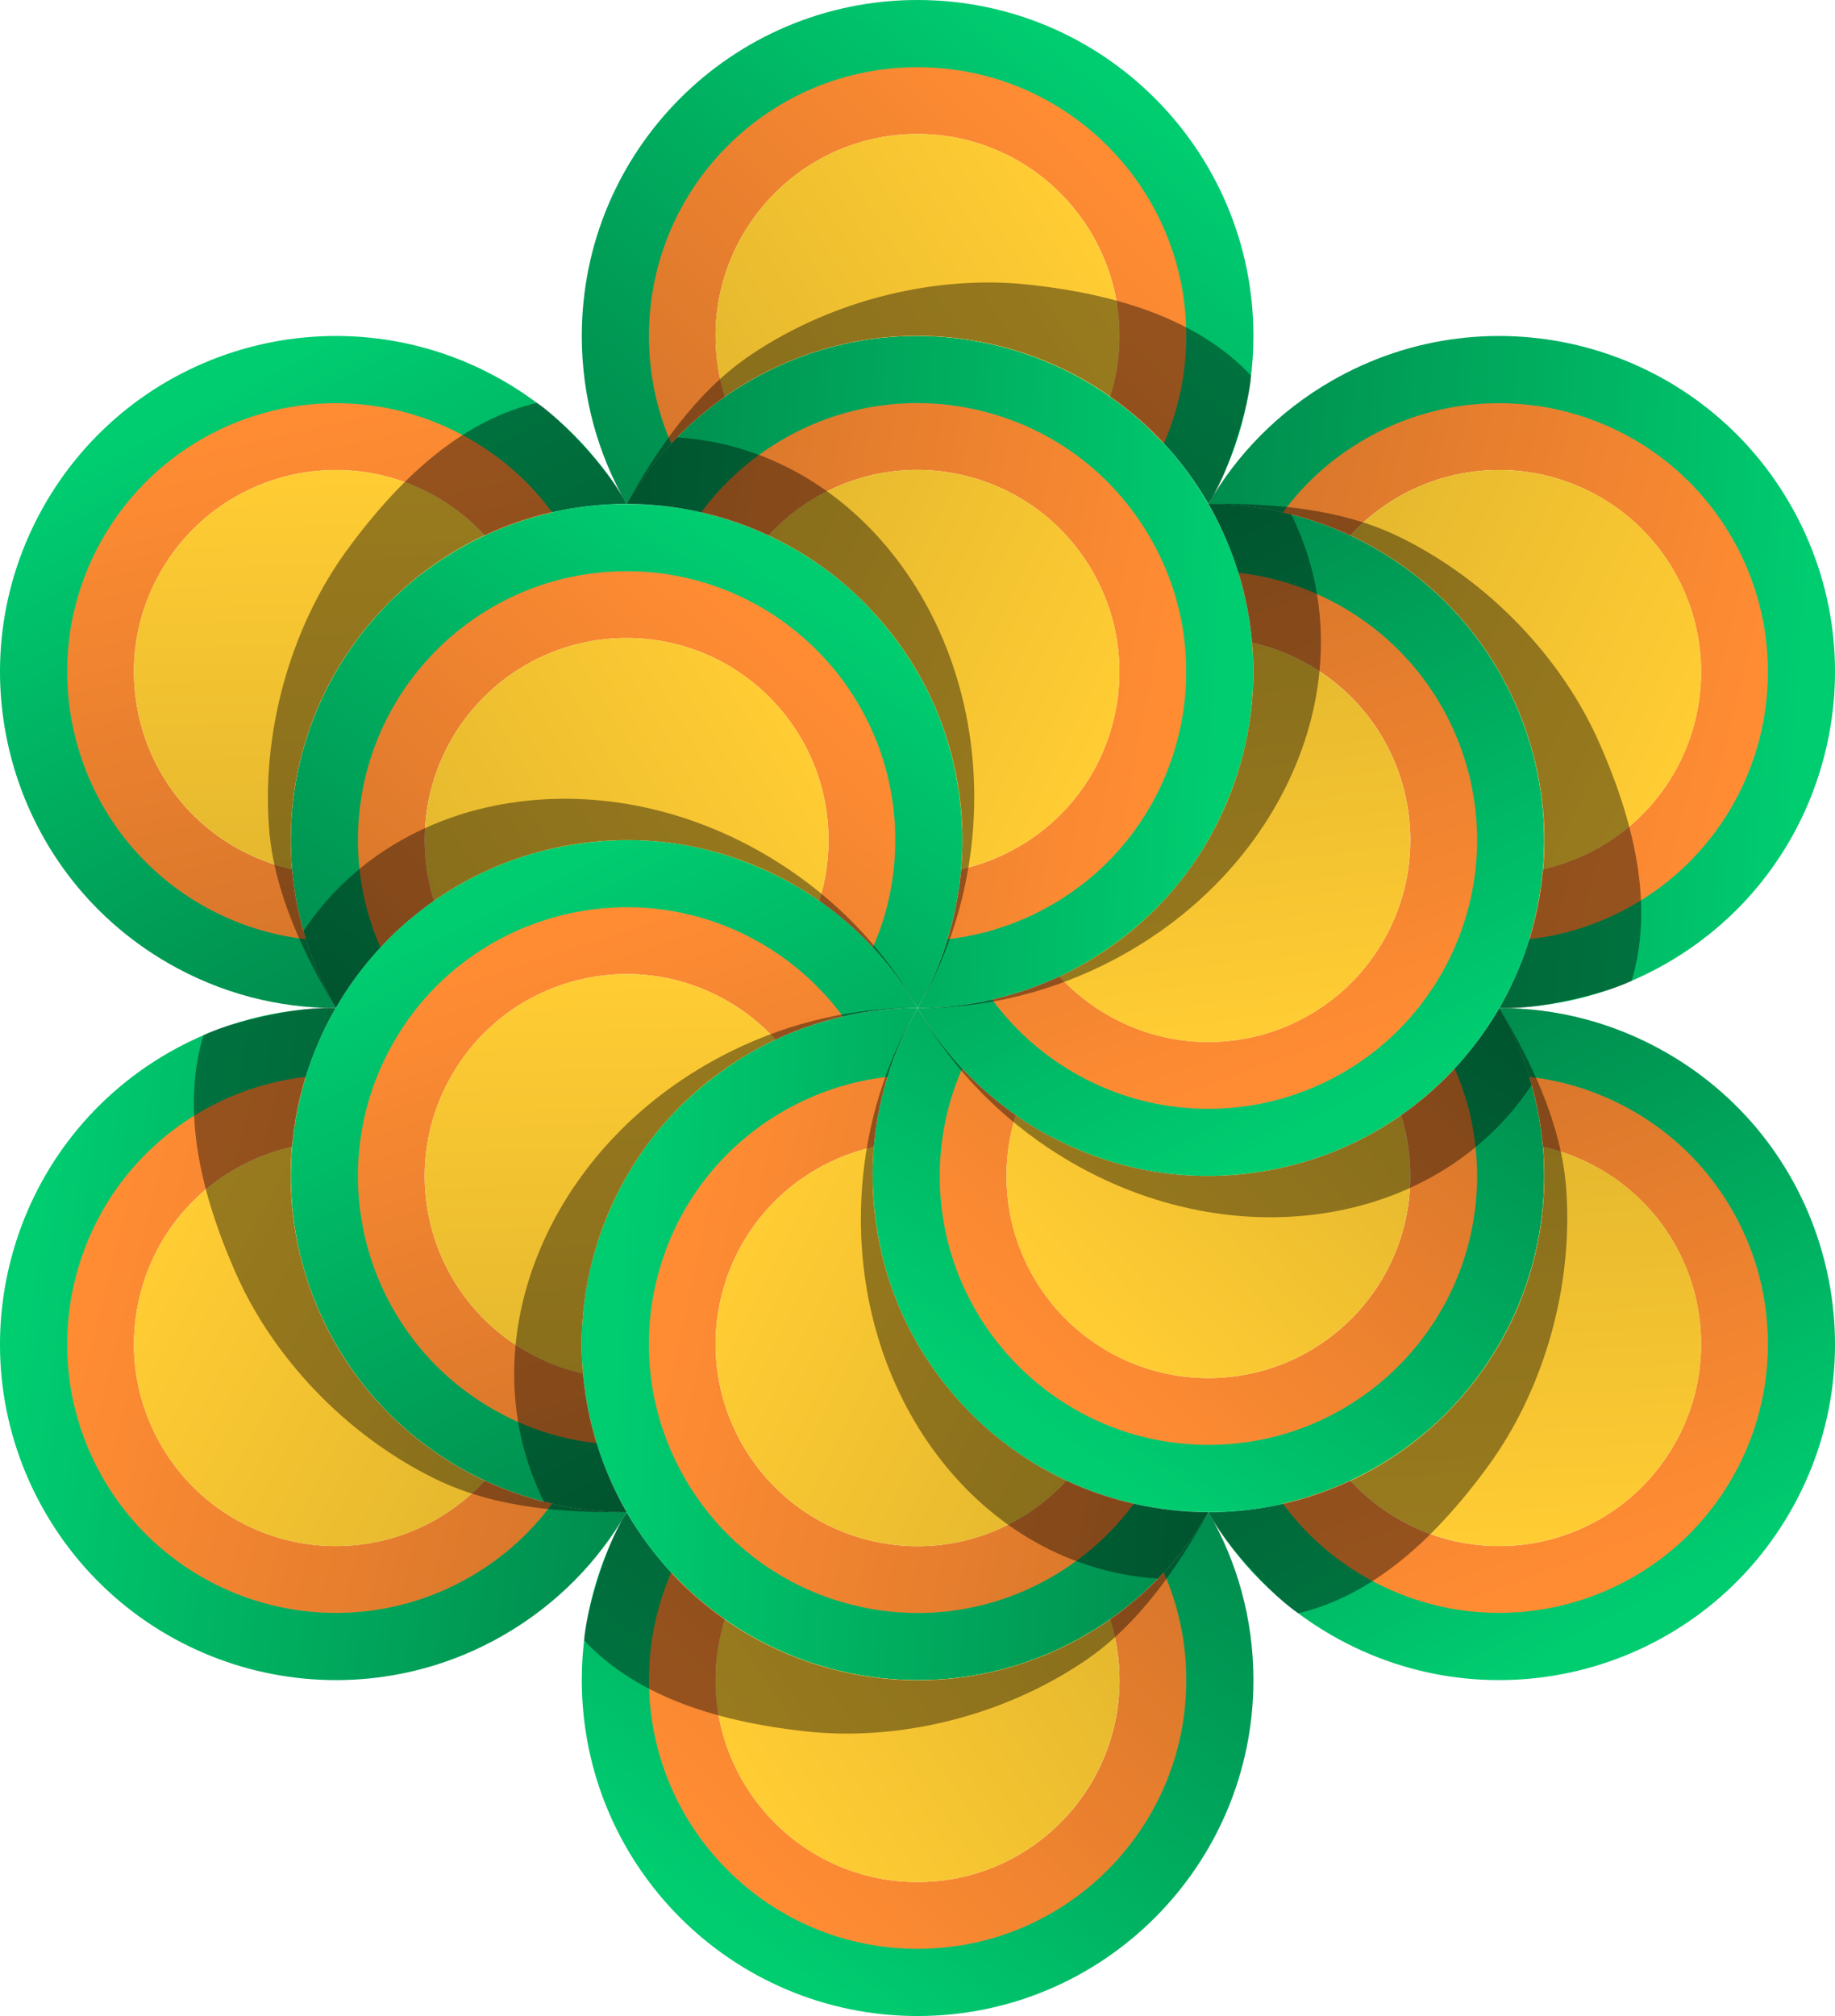
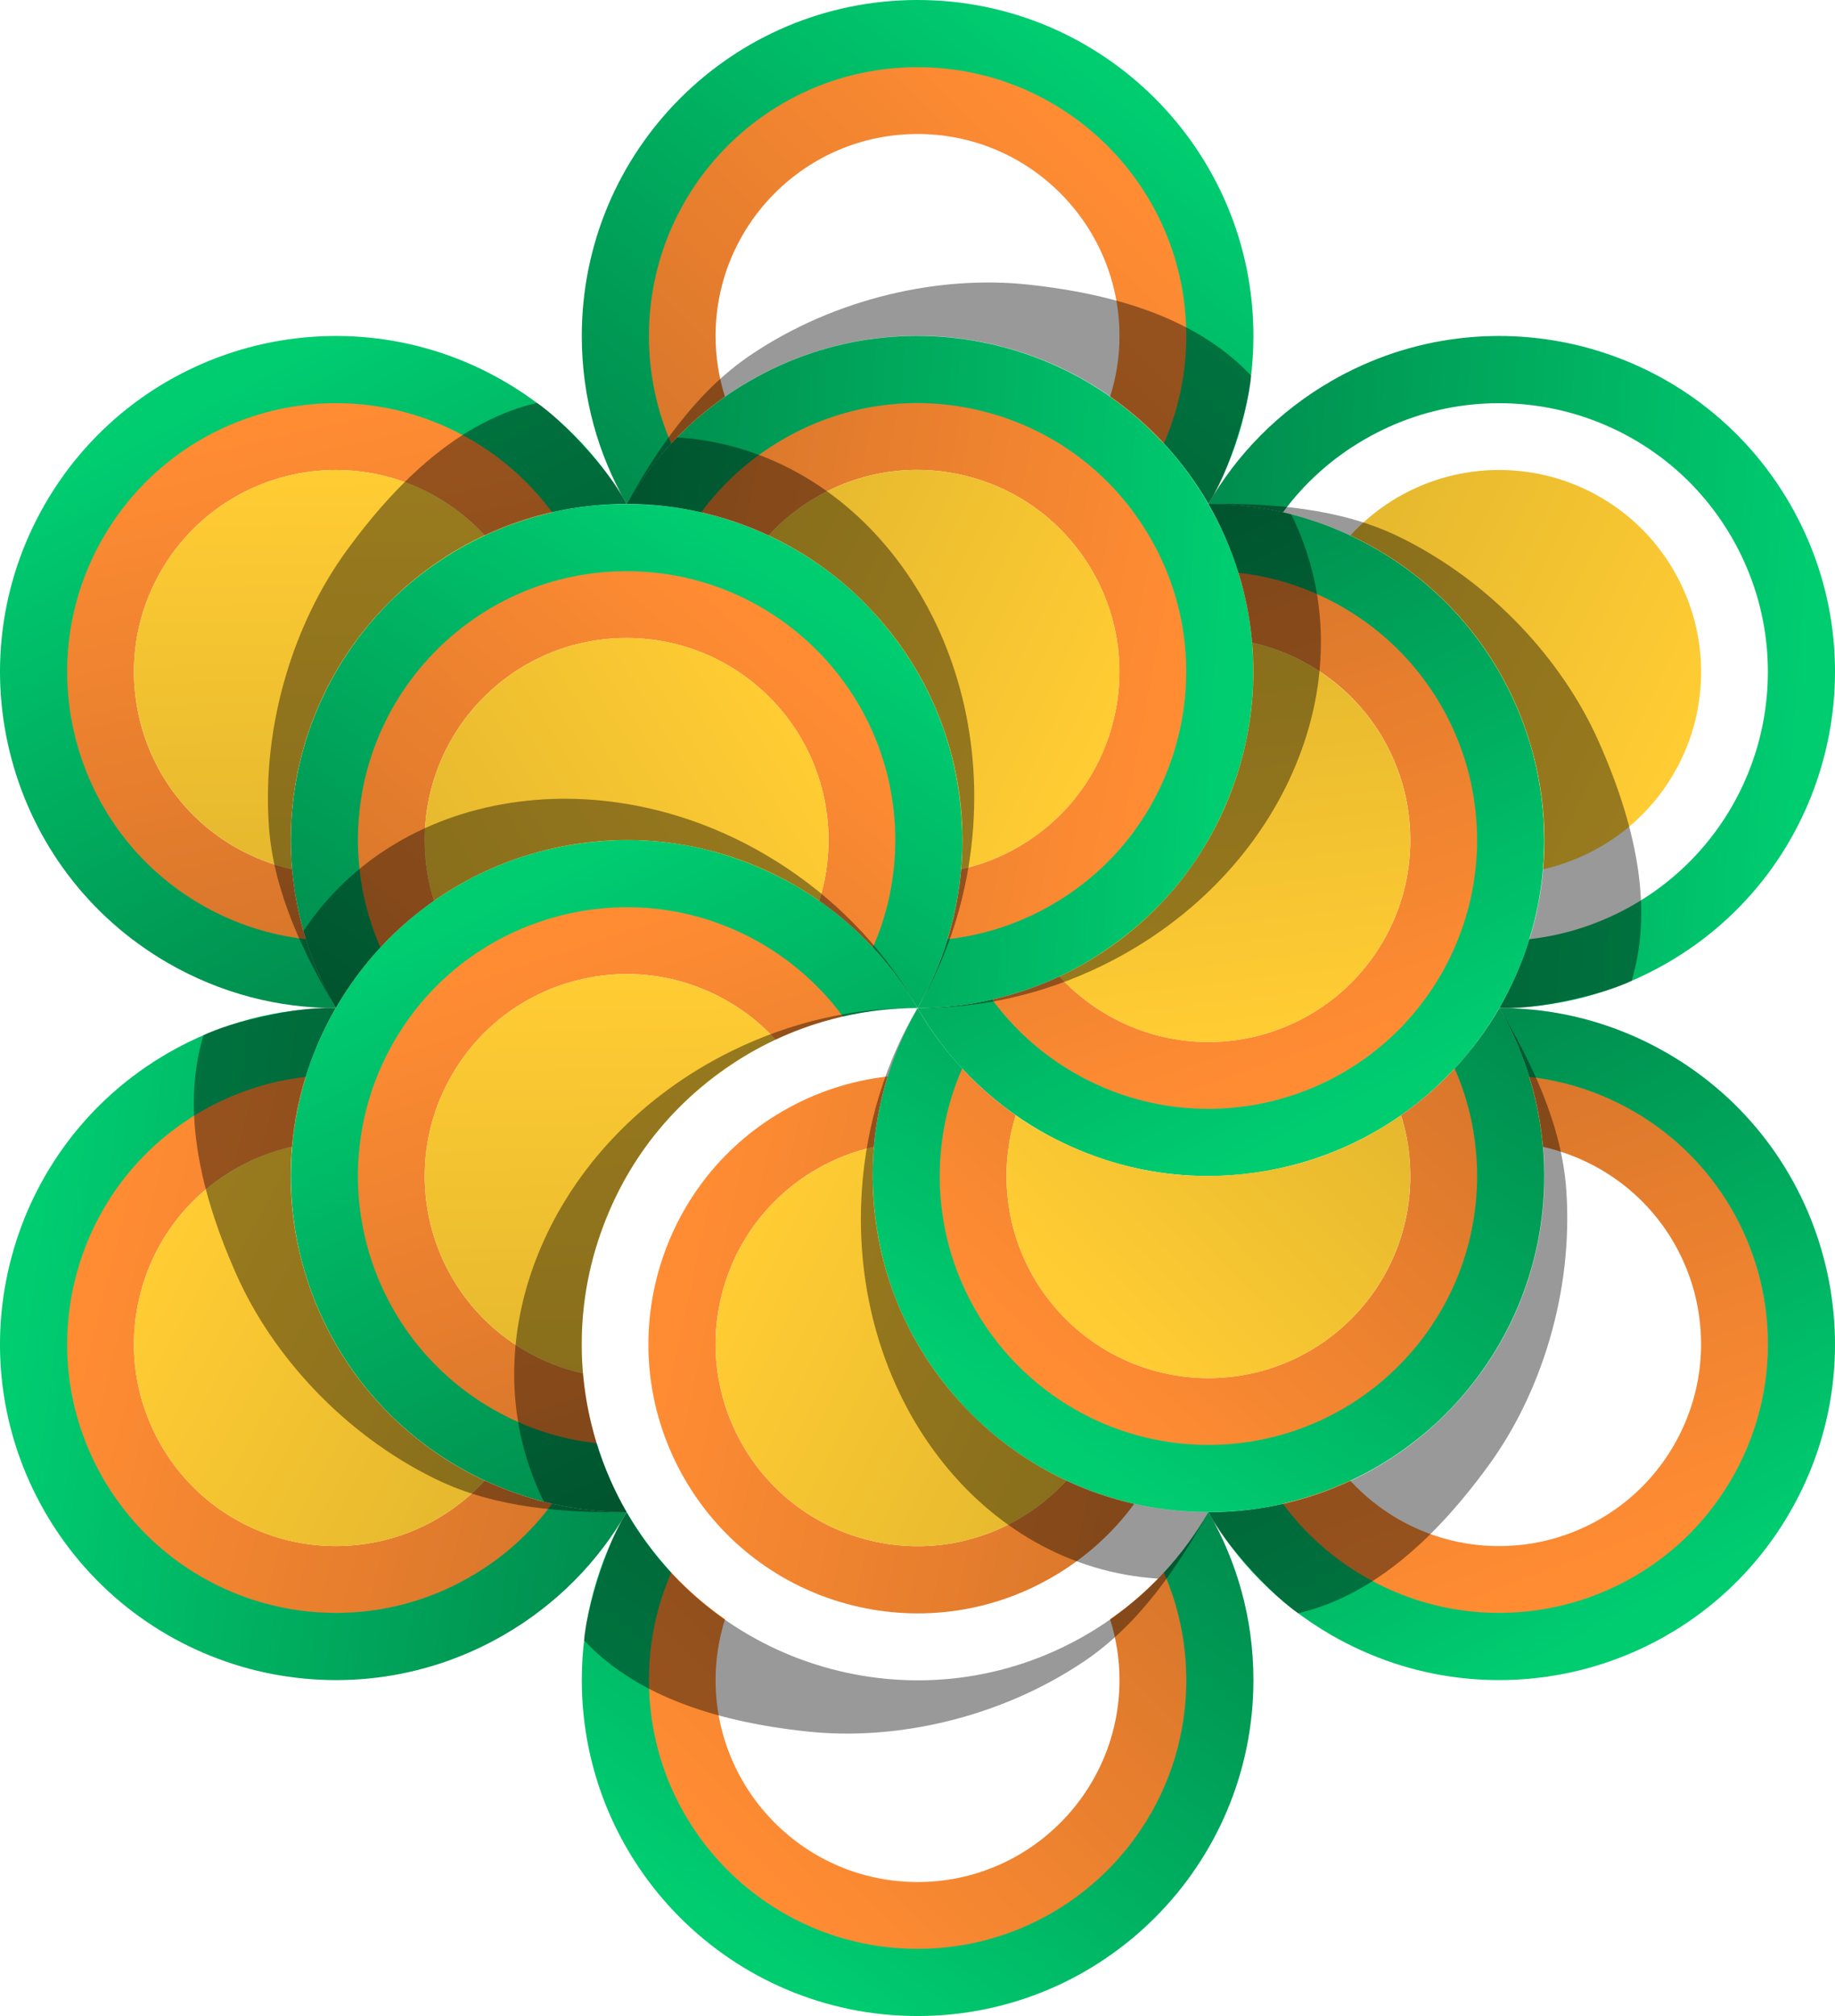
<svg xmlns="http://www.w3.org/2000/svg" xmlns:ns1="http://sodipodi.sourceforge.net/DTD/sodipodi-0.dtd" xmlns:ns2="http://www.inkscape.org/namespaces/inkscape" xmlns:xlink="http://www.w3.org/1999/xlink" id="svg2" style="fill-rule:evenodd" ns1:docname="flower.svg" xml:space="preserve" version="1.1" ns2:version="0.48.5 r10040" viewBox="0 0 20999.717 23058.382">
  <ns1:namedview id="namedview82" fit-margin-left="0" ns2:snap-center="true" ns2:zoom="0.44402965" borderopacity="1" ns2:snap-intersection-paths="true" ns2:cx="445.68518" ns2:cy="423.69812" ns2:snap-bbox-midpoints="true" ns2:object-paths="true" ns2:window-maximized="1" ns2:snap-bbox="true" showgrid="false" fit-margin-right="0" ns2:snap-midpoints="true" ns2:snap-page="true" ns2:bbox-nodes="true" bordercolor="#666666" ns2:window-x="-8" guidetolerance="10" ns2:snap-smooth-nodes="true" objecttolerance="10" ns2:object-nodes="true" ns2:window-y="-8" fit-margin-bottom="0" ns2:window-width="1920" ns2:pageopacity="0" ns2:pageshadow="2" pagecolor="#ffffff" gridtolerance="10" ns2:snap-global="true" ns2:snap-object-midpoints="true" ns2:bbox-paths="true" ns2:snap-bbox-edge-midpoints="true" ns2:current-layer="svg2" ns2:window-height="1018" fit-margin-top="0" />
  <defs id="defs4">
    <linearGradient id="linearGradient4073">
      <stop id="stop4075" style="stop-color:#008c4d" offset="0" />
      <stop id="stop4077" style="stop-color:#00cc70" offset="1" />
    </linearGradient>
    <linearGradient id="linearGradient4043">
      <stop id="stop4045" style="stop-color:#d9772b" offset="0" />
      <stop id="stop4047" style="stop-color:#ff8c33" offset="1" />
    </linearGradient>
    <linearGradient id="linearGradient4013">
      <stop id="stop4015" style="stop-color:#e5b82e" offset="0" />
      <stop id="stop4017" style="stop-color:#ffcc33" offset="1" />
    </linearGradient>
    <style id="style6" type="text/css">
    .fil2 {fill:#FFCC29}
    .fil3 {fill:#FFCC29;fill-rule:nonzero}
    .fil0 {fill:#F58634;fill-rule:nonzero}
    .fil1 {fill:#00A859;fill-rule:nonzero}
  </style>
    <linearGradient id="linearGradient4019" y2="11220" xlink:href="#linearGradient4013" gradientUnits="userSpaceOnUse" x2="6573" y1="15707" x1="6670.9" ns2:collect="always" />
    <linearGradient id="linearGradient4021" y2="14936" xlink:href="#linearGradient4013" gradientUnits="userSpaceOnUse" x2="8231.2" y1="16934" x1="12204" ns2:collect="always" />
    <linearGradient id="linearGradient4023" y2="15626" xlink:href="#linearGradient4013" gradientUnits="userSpaceOnUse" x2="13048" y1="12756" x1="16033" ns2:collect="always" />
    <linearGradient id="linearGradient4025" y2="11682" xlink:href="#linearGradient4013" gradientUnits="userSpaceOnUse" x2="14847" y1="7351" x1="14328" ns2:collect="always" />
    <linearGradient id="linearGradient4027" y2="8045.6" xlink:href="#linearGradient4013" gradientUnits="userSpaceOnUse" x2="12782" y1="6124.3" x1="8795.8" ns2:collect="always" />
    <linearGradient id="linearGradient4029" y2="7973.6" xlink:href="#linearGradient4013" gradientUnits="userSpaceOnUse" x2="8805.1" y1="10302" x1="4966.6" ns2:collect="always" />
    <linearGradient id="linearGradient4031" y2="20977" xlink:href="#linearGradient4013" gradientUnits="userSpaceOnUse" x2="9004.6" y1="18523" x1="12704" ns2:collect="always" />
    <linearGradient id="linearGradient4033" y2="17567" xlink:href="#linearGradient4013" gradientUnits="userSpaceOnUse" x2="17879" y1="13116" x1="17659" ns2:collect="always" />
    <linearGradient id="linearGradient4035" y2="8083.2" xlink:href="#linearGradient4013" gradientUnits="userSpaceOnUse" x2="19467" y1="6124.1" x1="15452" ns2:collect="always" />
    <linearGradient id="linearGradient4037" y2="2129.9" xlink:href="#linearGradient4013" gradientUnits="userSpaceOnUse" x2="12050" y1="4537" x1="8296" ns2:collect="always" />
    <linearGradient id="linearGradient4039" y2="5454.1" xlink:href="#linearGradient4013" gradientUnits="userSpaceOnUse" x2="3244.9" y1="9942.4" x1="3341.7" ns2:collect="always" />
    <linearGradient id="linearGradient4041" y2="14774" xlink:href="#linearGradient4013" gradientUnits="userSpaceOnUse" x2="1612.4" y1="16934" x1="5547.7" ns2:collect="always" />
    <linearGradient id="linearGradient4049" y2="5078.9" xlink:href="#linearGradient4043" gradientUnits="userSpaceOnUse" x2="2203.8" y1="10602" x1="3460.1" ns2:collect="always" />
    <linearGradient id="linearGradient4051" y2="15823" xlink:href="#linearGradient4043" gradientUnits="userSpaceOnUse" x2="796.77" y1="17199" x1="6317.3" ns2:collect="always" />
    <linearGradient id="linearGradient4053" y2="22030" xlink:href="#linearGradient4043" gradientUnits="userSpaceOnUse" x2="9261.8" y1="17982" x1="13322" ns2:collect="always" />
    <linearGradient id="linearGradient4055" y2="17474" xlink:href="#linearGradient4043" gradientUnits="userSpaceOnUse" x2="19401" y1="12312" x1="17498" ns2:collect="always" />
    <linearGradient id="linearGradient4057" y2="7275.6" xlink:href="#linearGradient4043" gradientUnits="userSpaceOnUse" x2="20204" y1="5858.8" x1="14683" ns2:collect="always" />
    <linearGradient id="linearGradient4059" y2="1019.4" xlink:href="#linearGradient4043" gradientUnits="userSpaceOnUse" x2="11730" y1="5076.1" x1="7677.7" ns2:collect="always" />
    <linearGradient id="linearGradient4061" y2="16009" xlink:href="#linearGradient4043" gradientUnits="userSpaceOnUse" x2="7491.8" y1="17196" x1="12962" ns2:collect="always" />
    <linearGradient id="linearGradient4063" y2="16358" xlink:href="#linearGradient4043" gradientUnits="userSpaceOnUse" x2="12811" y1="12223" x1="16647" ns2:collect="always" />
    <linearGradient id="linearGradient4065" y2="11787" xlink:href="#linearGradient4043" gradientUnits="userSpaceOnUse" x2="15998" y1="6551.9" x1="14174" ns2:collect="always" />
    <linearGradient id="linearGradient4067" y2="6883" xlink:href="#linearGradient4043" gradientUnits="userSpaceOnUse" x2="13468" y1="5862.8" x1="8037.4" ns2:collect="always" />
    <linearGradient id="linearGradient4069" y2="6616" xlink:href="#linearGradient4043" gradientUnits="userSpaceOnUse" x2="8019.5" y1="10837" x1="4353.2" ns2:collect="always" />
    <linearGradient id="linearGradient4071" y2="11205" xlink:href="#linearGradient4043" gradientUnits="userSpaceOnUse" x2="5070.4" y1="16454" x1="6812" ns2:collect="always" />
    <linearGradient id="linearGradient4079" y2="11127" xlink:href="#linearGradient4073" gradientUnits="userSpaceOnUse" x2="4109.8" y1="17295" x1="7171.8" ns2:collect="always" />
    <linearGradient id="linearGradient4081" y2="16904" xlink:href="#linearGradient4073" gradientUnits="userSpaceOnUse" x2="6974.6" y1="17295" x1="13829" ns2:collect="always" />
    <linearGradient id="linearGradient4083" y2="17264" xlink:href="#linearGradient4073" gradientUnits="userSpaceOnUse" x2="13352" y1="11529" x1="17190" ns2:collect="always" />
    <linearGradient id="linearGradient4085" y2="11918" xlink:href="#linearGradient4073" gradientUnits="userSpaceOnUse" x2="16900" y1="5764.6" x1="13830" ns2:collect="always" />
    <linearGradient id="linearGradient4087" y2="6177.9" xlink:href="#linearGradient4073" gradientUnits="userSpaceOnUse" x2="14037" y1="5763.1" x1="7171.2" ns2:collect="always" />
    <linearGradient id="linearGradient4089" y2="5764.6" xlink:href="#linearGradient4073" gradientUnits="userSpaceOnUse" x2="7600.7" y1="11529" x1="3842.9" ns2:collect="always" />
    <linearGradient id="linearGradient4091" y2="22972" xlink:href="#linearGradient4073" gradientUnits="userSpaceOnUse" x2="9686.9" y1="17294" x1="13828" ns2:collect="always" />
    <linearGradient id="linearGradient4093" y2="16316" xlink:href="#linearGradient4073" gradientUnits="userSpaceOnUse" x2="116.94" y1="17295" x1="7170.8" ns2:collect="always" />
    <linearGradient id="linearGradient4097" y2="5517.1" xlink:href="#linearGradient4073" gradientUnits="userSpaceOnUse" x2="670.6" y1="11529" x1="3842.9" ns2:collect="always" />
    <linearGradient id="linearGradient4099" y2="175.38" xlink:href="#linearGradient4073" gradientUnits="userSpaceOnUse" x2="11651" y1="5763.4" x1="7171.9" ns2:collect="always" />
    <linearGradient id="linearGradient4101" y2="6271.5" xlink:href="#linearGradient4073" gradientUnits="userSpaceOnUse" x2="20730" y1="5763.8" x1="13829" ns2:collect="always" />
    <linearGradient id="linearGradient4103" y2="17571" xlink:href="#linearGradient4073" gradientUnits="userSpaceOnUse" x2="20309" y1="11529" x1="17157" ns2:collect="always" />
  </defs>
  <g id="g4105">
    <path id="path10" style="fill-rule:nonzero;fill:url(#linearGradient4069)" ns2:connector-curvature="0" class="fil0" d="m7171 6528.6c850.09 0 1620.2 344.34 2176.7 902.35 558.01 556.48 902.35 1326.6 902.35 2176.7 0 439.65-92.233 856.23-256.72 1234.4-33.819-36.893-69.175-73.786-104.53-109.14-158.33-158.33-330.5-301.3-513.43-430.42 69.175-219.82 106.07-451.94 106.07-694.83 0-637.95-258.25-1215.9-676.38-1634.1-418.13-418.13-996.12-676.38-1634.1-676.38-637.95 0-1215.9 258.25-1634.1 676.38-418.13 418.13-676.38 996.12-676.38 1634.1 0 242.88 36.894 475 106.07 694.83-182.93 129.13-355.1 272.09-513.43 430.42-35.356 35.357-69.175 72.25-104.53 109.14-164.48-378.16-256.72-794.74-256.72-1234.4 0-850.09 344.34-1620.2 902.35-2176.7 556.48-558.01 1326.6-902.35 2176.7-902.35z" />
    <path id="path12" style="fill-rule:nonzero;fill:url(#linearGradient4089)" ns2:connector-curvature="0" class="fil1" d="m7171 5764.6c1060.7 0 2021.5 430.42 2717.8 1125.2 694.83 696.36 1125.2 1657.1 1125.2 2717.8 0 699.44-187.54 1355.8-513.43 1921.5-144.5-249.03-316.67-481.15-511.9-691.75 166.02-376.62 256.72-791.67 256.72-1229.8 0-848.55-344.34-1617.2-900.81-2173.6-556.48-556.48-1325.1-900.81-2173.6-900.81-848.55 0-1617.2 344.34-2173.6 900.81-556.48 556.48-900.81 1325.1-900.81 2173.6 0 438.11 92.234 853.16 256.72 1229.8-195.23 210.6-367.4 442.72-510.36 691.75-327.43-565.7-514.97-1222.1-514.97-1921.5 0-1060.7 430.42-2021.5 1125.2-2717.8 696.4-694.9 1657.2-1125.3 2717.9-1125.3z" />
    <path id="path14" style="fill-rule:nonzero;fill:url(#linearGradient4067)" ns2:connector-curvature="0" class="fil0" d="m13166 6145.8c-425.81-736.33-1108.3-1229.8-1869.3-1434.2-760.93-204.45-1600.3-118.37-2336.6 307.45-379.69 219.82-696.36 507.28-940.78 839.33 49.191 12.298 98.382 23.058 146.04 36.893 216.75 56.877 427.35 133.74 630.26 229.05 155.26-169.09 338.19-318.21 548.79-439.65 551.86-319.74 1182.1-384.31 1752.4-230.58 571.85 152.19 1083.7 524.19 1403.5 1076.1 319.74 553.4 384.31 1182.1 230.58 1754-152.18 570.31-524.19 1083.7-1076.1 1401.9-210.6 121.44-430.42 205.99-654.86 255.18-19.984 224.43-58.414 444.26-116.83 661.01-12.298 47.654-26.133 96.845-41.505 144.5 410.44-46.116 817.8-175.24 1197.5-395.07 736.33-424.27 1229.8-1108.3 1434.2-1869.3 204.45-760.93 118.37-1600.3-307.44-2336.6z" />
    <path id="path16" style="fill-rule:nonzero;fill:url(#linearGradient4087)" ns2:connector-curvature="0" class="fil1" d="m13827 5764.6c-530-919.3-1383-1537.2-2333-1790.9-950.01-255.18-1996.9-147.57-2916.1 384.31-605.67 348.95-1080.7 839.33-1406.6 1405 289 0 574.92 33.819 853.16 96.845 244.42-330.5 559.55-617.96 937.71-836.25 736.33-425.81 1574.1-511.9 2333.5-307.45 759.39 202.91 1441.9 696.36 1866.2 1432.7 425.81 734.79 511.9 1572.6 307.44 2332-202.91 760.93-696.36 1443.5-1432.7 1867.7-378.16 218.29-783.98 347.41-1192.9 393.53-84.547 273.63-199.84 538.03-342.8 787.06 651.78 0 1314.3-166.02 1920-514.97 919.26-530.34 1537.2-1383.5 1790.9-2333.5 255.18-950.01 147.57-1998.4-384.31-2916.1z" />
    <path id="path18" style="fill-rule:nonzero;fill:url(#linearGradient4065)" ns2:connector-curvature="0" class="fil0" d="m16496 11146c-425.81 736.33-1109.9 1231.3-1870.8 1434.2-760.93 204.45-1600.3 118.37-2336.6-307.44-379.69-218.29-694.83-507.28-939.24-839.32 49.192-10.76 96.846-23.058 146.04-36.893 215.21-56.878 425.81-133.74 628.72-227.51 156.8 169.1 339.73 318.21 548.79 438.11 553.4 319.74 1182.1 384.31 1754 232.12 570.31-153.72 1083.7-524.19 1403.5-1077.6 318.2-551.86 382.77-1182.1 230.58-1752.4-153.72-571.85-524.19-1085.3-1077.6-1403.5-209.06-121.44-430.42-205.99-654.86-255.18-18.446-222.9-58.414-444.26-115.29-659.47-13.835-49.191-27.67-96.845-43.043-146.04 410.44 46.117 817.8 175.24 1197.5 395.07 736.33 424.27 1231.3 1108.3 1435.8 1869.3 202.91 760.93 116.83 1600.3-307.45 2336.6z" />
    <path id="path20" style="fill-rule:nonzero;fill:url(#linearGradient4085)" ns2:connector-curvature="0" class="fil1" d="m17157 11529c-530.34 917.72-1383.5 1535.7-2333.5 1789.3-950 255.18-1996.9 147.57-2916.1-382.77-607.2-350.49-1080.7-840.86-1406.6-1406.6 287.46 0 573.38-32.282 853.16-96.845 244.42 332.04 558.01 617.96 937.71 837.79 734.79 424.27 1572.6 510.36 2332 307.44 760.93-204.45 1443.5-697.9 1867.7-1432.7 424.27-736.33 510.36-1574.1 307.44-2333.5-204.45-759.39-697.9-1441.9-1432.7-1866.2-379.7-219.82-785.52-348.95-1194.4-393.53-84.547-273.63-198.3-538.03-342.8-788.6 653.32 0 1314.3 166.02 1921.5 516.51 919.26 530.34 1535.7 1383.5 1790.9 2333.5 253.64 950.01 146.04 1996.9-384.31 2916.1z" />
    <path id="path22" style="fill-rule:nonzero;fill:url(#linearGradient4063)" ns2:connector-curvature="0" class="fil0" d="m13829 16530c-850.08 0-1620.2-344.34-2176.7-902.35-558.01-556.48-902.35-1326.6-902.35-2176.7 0-438.11 92.233-856.24 256.72-1234.4 35.356 36.893 69.175 73.787 104.53 109.14 158.33 158.33 330.5 301.3 513.43 430.42-69.175 219.82-106.07 453.48-106.07 694.83 0 637.95 258.25 1215.9 676.38 1634.1 418.12 418.12 996.12 676.38 1634.1 676.38 637.95 0 1215.9-258.25 1634.1-676.38 418.12-418.13 676.38-996.12 676.38-1634.1 0-241.34-36.893-475-106.07-694.83 182.93-129.13 355.1-272.09 513.43-430.42 35.356-35.356 69.175-72.25 104.53-109.14 164.48 378.16 256.72 796.28 256.72 1234.4 0 850.09-344.34 1620.2-902.35 2176.7-556.48 558.01-1326.6 902.35-2176.7 902.35z" />
    <path id="path24" style="fill-rule:nonzero;fill:url(#linearGradient4083)" ns2:connector-curvature="0" class="fil1" d="m13829 17294c-1060.7 0-2021.5-430.42-2717.8-1125.2-694.83-696.36-1125.2-1657.1-1125.2-2717.8 0-699.44 187.54-1355.8 514.97-1921.5 142.96 249.03 315.13 481.15 510.36 691.75-166.02 376.62-256.72 791.67-256.72 1229.8 0 848.55 344.34 1617.2 900.81 2173.6 556.48 556.48 1325.1 900.81 2173.6 900.81 848.55 0 1617.2-344.34 2173.6-900.81 556.48-556.48 900.81-1325.1 900.81-2173.6 0-438.11-90.696-853.16-256.72-1229.8 195.23-210.6 367.4-442.72 511.9-691.75 325.89 565.7 513.43 1222.1 513.43 1921.5 0 1060.7-430.42 2021.5-1125.2 2717.8-696.36 694.83-1657.1 1125.2-2717.8 1125.2z" />
    <path id="path26" style="fill-rule:nonzero;fill:url(#linearGradient4061)" ns2:connector-curvature="0" class="fil0" d="m7833.5 16913c-425.81-736.33-511.9-1575.7-307.45-2336.6 204.45-760.93 697.9-1445 1434.2-1869.3 379.69-219.82 788.6-348.95 1197.5-395.07-13.835 47.654-29.208 96.845-41.505 144.5-58.415 216.75-96.846 436.57-116.83 661.01-224.43 49.191-444.26 133.74-654.86 255.18-551.86 318.2-923.87 831.64-1076.1 1401.9-153.72 571.85-87.622 1200.6 230.58 1754 319.74 551.86 831.64 923.87 1403.5 1076.1 570.31 153.72 1200.6 89.159 1752.4-230.58 210.6-121.44 393.53-270.55 548.79-439.65 202.91 95.308 413.51 172.17 630.26 229.05 47.654 13.835 96.846 24.595 146.04 36.893-244.42 332.04-559.55 619.5-940.78 839.32-736.33 425.81-1575.7 511.9-2336.6 307.44-760.93-202.91-1443.5-697.9-1869.3-1434.2z" />
-     <path id="path28" style="fill-rule:nonzero;fill:url(#linearGradient4081)" ns2:connector-curvature="0" class="fil1" d="m7172.5 17294c-530.34-917.72-639.49-1966.1-384.31-2916.1s871.61-1803.2 1790.9-2333.5c605.67-348.95 1268.2-514.97 1921.5-514.97-144.5 249.03-259.79 513.43-344.34 787.06-408.9 46.116-814.73 175.24-1192.9 393.53-736.33 424.28-1229.8 1106.8-1432.7 1867.7-204.45 759.39-116.83 1597.2 307.45 2332 424.27 736.33 1106.8 1229.8 1866.2 1432.7 759.39 204.45 1597.2 118.37 2333.5-307.45 378.16-218.29 693.29-505.75 937.71-836.25 278.24 63.026 565.7 96.845 853.16 96.845-325.89 565.7-800.89 1056.1-1406.6 1405-919.26 531.88-1966.1 639.49-2916.1 384.31-950.01-253.64-1803.2-871.61-2333.5-1790.9z" />
    <path id="path30" style="fill-rule:nonzero;fill:url(#linearGradient4071)" ns2:connector-curvature="0" class="fil0" d="m4505.4 11912c424.27-736.33 1108.3-1231.3 1869.3-1434.2 760.93-204.45 1600.3-118.37 2336.6 307.44 379.69 218.29 694.83 507.28 939.24 839.32-47.654 10.761-96.845 23.059-146.04 36.894-215.21 56.877-425.81 133.74-628.73 229.05-155.26-170.63-339.73-319.74-548.79-439.65-553.4-319.74-1182.1-384.31-1754-230.58-570.31 152.18-1083.7 522.66-1401.9 1076.1-319.74 551.86-384.31 1182.1-232.12 1752.4 153.72 571.85 524.19 1085.3 1077.6 1403.5 209.06 121.44 430.42 205.99 654.86 255.18 19.984 222.9 58.414 444.26 116.83 659.47 12.298 49.191 26.133 96.845 41.505 146.04-410.44-46.117-817.8-175.24-1197.5-395.07-736.33-424.27-1231.3-1108.3-1435.8-1869.3-202.91-760.93-116.83-1600.3 308.98-2336.6z" />
    <path id="path32" style="fill-rule:nonzero;fill:url(#linearGradient4079)" ns2:connector-curvature="0" class="fil1" d="m3842.9 11529c530.34-917.72 1383.5-1535.7 2333.5-1789.3 950.01-255.18 1996.9-147.57 2916.1 382.77 607.2 350.49 1080.7 840.86 1408.1 1406.6-289 0-574.92 32.282-854.7 96.845-244.42-330.5-558.01-617.96-937.71-837.79-734.79-424.27-1572.6-510.36-2332-305.91-760.93 202.91-1443.5 696.36-1867.7 1431.2-424.27 736.33-510.36 1574.1-307.45 2333.5 204.45 759.39 697.9 1441.9 1432.7 1866.2 379.69 219.82 785.52 348.95 1194.4 393.53 84.547 273.63 198.3 538.03 342.8 788.6-653.32 0-1314.3-166.02-1921.5-516.51-919.26-530.34-1535.7-1383.5-1790.9-2333.5-253.64-950-146.04-1996.9 384.31-2916.1z" />
    <path id="path34" style="fill-rule:nonzero;fill:url(#linearGradient4051)" ns2:connector-curvature="0" class="fil0" d="m1177.4 16913c-425.86-737-511.94-1576-307.49-2337 202.89-762 697.89-1445 1434.2-1871 379.69-218.29 787.06-347.41 1197.5-393.53-15.372 47.654-29.207 95.308-41.505 144.5-58.415 215.21-96.845 436.57-116.83 659.47-224.44 50.728-445.8 135.28-654.86 255.18-553.4 319.74-923.87 831.64-1076.1 1403.5-153.72 571.85-89.159 1200.6 230.58 1754 318.21 551.86 831.64 922.34 1401.9 1076.1 571.85 152.19 1200.6 87.622 1754-230.58 209.06-121.44 393.53-270.55 548.79-439.65 202.91 93.771 413.51 170.63 628.73 229.05 49.191 12.297 98.382 24.595 147.57 35.356-244.42 332.04-561.09 621.04-940.78 840.86-736.33 424.27-1575.7 510.36-2336.6 307.44-760.93-204.45-1445-697.9-1869.3-1434.2z" />
    <path id="path36" style="fill-rule:nonzero;fill:url(#linearGradient4093)" ns2:connector-curvature="0" class="fil1" d="m514.81 17294c-530.34-919-637.95-1966-382.77-2916 253.64-950 871.61-1803.2 1789.3-2333.5 607.2-350.49 1268.2-516.51 1921.5-514.97-142.96 249.03-258.25 513.43-342.8 787.06-408.9 46.116-814.73 175.24-1194.4 393.53-734.79 424.28-1228.2 1106.8-1431.2 1866.2-204.45 760.93-118.37 1598.7 305.91 2333.5 425.81 734.79 1106.8 1228.2 1867.7 1432.7 759.39 202.91 1597.2 116.83 2332-307.45 379.69-218.29 694.83-505.75 937.71-836.25 279.78 63.026 565.7 95.308 854.7 95.308-325.89 565.7-800.89 1056.1-1408.1 1406.6-917.72 530.34-1966.1 637.95-2916.1 384.31-950.01-255.18-1801.6-871.61-2333.5-1790.9z" />
    <path id="path38" style="fill-rule:nonzero;fill:url(#linearGradient4053)" ns2:connector-curvature="0" class="fil0" d="m10501 22294c-851.62 0-1620.2-344.34-2178.2-902.35-556.48-556.48-902.35-1326.6-902.35-2176.7 0-438.11 92.234-856.24 258.25-1234.4 33.819 36.893 69.175 73.786 104.53 109.14 158.33 158.33 328.97 301.3 513.43 430.42-69.175 219.82-107.61 453.48-107.61 694.83 0 637.95 259.79 1215.9 677.92 1634.1 418.13 418.13 994.58 676.38 1634.1 676.38 637.95 0 1214.4-258.25 1632.5-676.38 418.13-418.12 677.92-996.12 677.92-1634.1 0-241.34-38.431-475-107.61-694.83 184.47-129.13 356.64-272.09 513.43-430.42 35.357-35.357 70.713-72.25 104.53-109.14 166.02 378.16 258.25 796.28 258.25 1234.4 0 850.08-345.88 1620.2-902.35 2176.7-558.01 558.01-1326.6 902.35-2176.7 902.35z" />
    <path id="path40" style="fill-rule:nonzero;fill:url(#linearGradient4091)" ns2:connector-curvature="0" class="fil1" d="m10501 23058c-1062.2 0-2023-430.42-2717.8-1125.2-696.36-696.36-1125.2-1657.1-1125.2-2717.8 0-699.44 186-1355.8 513.43-1921.5 144.5 249.03 316.67 481.15 510.36 691.75-164.48 376.62-255.18 791.67-255.18 1229.8 0 848.55 342.8 1617.2 899.28 2173.6 556.48 556.48 1325.1 900.81 2175.2 900.81 848.55 0 1617.2-344.34 2173.6-900.81 556.48-556.48 900.81-1325.1 900.81-2173.6 0-438.11-92.234-853.16-256.72-1229.8 195.23-210.6 365.86-442.72 510.36-691.75 327.43 565.7 514.97 1222.1 514.97 1921.5 0 1060.7-430.42 2021.5-1126.8 2717.8-694.82 694.83-1655.6 1125.2-2716.3 1125.2z" />
    <path id="path42" style="fill-rule:nonzero;fill:url(#linearGradient4055)" ns2:connector-curvature="0" class="fil0" d="m19822 16913c-424.27 736.33-1108.3 1229.8-1869.3 1434.2-760.93 202.91-1600.3 116.83-2336.6-307.44-379.69-219.82-694.82-508.82-939.24-840.86 47.654-10.761 96.845-23.059 146.04-35.356 215.21-58.415 425.81-135.28 628.72-229.05 155.26 169.1 339.73 318.21 548.79 439.65 553.4 318.2 1182.1 382.77 1754 230.58 570.31-153.72 1083.7-524.19 1402-1076.1 319.74-553.4 384.31-1182.1 232.12-1754-153.72-571.85-524.19-1083.7-1077.6-1403.5-209.06-119.9-430.42-204.45-654.86-255.18-19.984-222.9-58.415-444.26-116.83-659.47-12.298-49.191-26.133-96.845-41.506-144.5 410.44 46.117 817.8 175.24 1197.5 393.53 736.33 425.81 1231.3 1108.3 1434.2 1870.8 204.45 760.93 118.37 1600.3-307.45 2336.6z" />
    <path id="path44" style="fill-rule:nonzero;fill:url(#linearGradient4103)" ns2:connector-curvature="0" class="fil1" d="m20485 17294c-530.34 919.26-1383.5 1535.7-2333.5 1790.9-950 253.64-1996.9 146.04-2916.1-384.31-607.2-350.49-1082.2-840.86-1408.1-1406.6 289 0 574.92-32.282 854.7-95.308 242.88 330.5 558.01 617.96 937.71 836.25 734.79 424.28 1572.6 510.36 2332 307.45 760.93-204.45 1443.5-697.9 1867.7-1432.7 424.27-734.79 510.36-1572.6 307.44-2333.5-204.45-759.39-697.9-1441.9-1432.7-1866.2-379.7-218.29-785.52-347.41-1194.4-393.53-84.548-273.63-199.84-538.03-342.8-787.06 653.32-1.537 1314.3 164.48 1921.5 514.97 919.26 530.34 1535.7 1383.5 1789.3 2333.5 255.18 950 147.57 1996.9-382.77 2916.1z" />
-     <path id="path46" style="fill-rule:nonzero;fill:url(#linearGradient4057)" ns2:connector-curvature="0" class="fil0" d="m19822 6145.8c425.81 736.33 511.9 1575.7 307.45 2336.6-202.91 762.46-697.9 1445-1434.2 1870.8-379.7 218.29-787.06 348.95-1197.5 393.53 15.373-47.654 29.208-95.308 41.506-144.5 58.414-215.21 96.845-436.57 116.83-659.47 224.44-50.728 445.8-135.28 654.86-255.18 553.4-319.74 923.87-831.64 1077.6-1403.5 152.18-570.31 87.622-1200.6-232.12-1754-318.21-551.86-831.64-922.34-1402-1076.1-571.85-152.19-1200.6-87.622-1754 230.58-209.06 121.44-393.53 270.55-548.79 439.65-202.91-93.771-413.51-170.63-628.72-229.05-49.191-12.298-98.382-24.596-146.04-35.356 244.42-332.04 559.55-621.04 939.24-840.86 736.33-424.27 1575.7-510.36 2336.6-307.45 760.93 204.45 1445 697.9 1869.3 1434.2z" />
    <path id="path48" style="fill-rule:nonzero;fill:url(#linearGradient4101)" ns2:connector-curvature="0" class="fil1" d="m20485 5764.6c530.34 919.26 637.95 1966.1 382.77 2916.1-253.64 950.01-870.07 1803.2-1789.3 2333.5-607.2 350.49-1268.2 516.51-1921.5 514.97 142.96-249.03 258.25-513.43 342.8-787.06 408.9-46.117 814.73-175.24 1194.4-393.53 734.79-424.27 1228.2-1106.8 1432.7-1866.2 202.91-760.93 116.83-1598.7-307.44-2333.5-424.27-734.79-1106.8-1228.2-1867.7-1432.7-759.39-202.91-1597.2-116.83-2332 307.45-379.7 218.29-694.83 505.75-937.71 836.25-279.78-63.026-565.7-95.308-854.7-95.308 325.89-565.7 800.89-1056.1 1408.1-1406.6 919.26-530.34 1966.1-637.95 2916.1-384.31 950.01 255.18 1803.2 871.61 2333.5 1790.9z" />
    <path id="path50" style="fill-rule:nonzero;fill:url(#linearGradient4059)" ns2:connector-curvature="0" class="fil0" d="m10501 764c850.09 0 1618.7 344.34 2176.7 902.35 556.48 556.48 902.35 1326.6 902.35 2176.7 0 439.65-92.234 856.23-258.25 1234.4-33.819-36.894-69.175-73.787-104.53-109.14-156.8-158.33-328.97-301.3-513.43-430.42 69.175-219.82 107.61-451.94 107.61-694.83 0-637.95-259.79-1215.9-677.92-1634.1-418.12-418.13-994.58-676.38-1632.5-676.38-639.49 0-1215.9 258.25-1634.1 676.38-418.13 418.13-677.92 996.12-677.92 1634.1 0 242.88 38.431 475 107.61 694.83-184.47 129.13-355.1 272.09-513.43 430.42-35.356 35.356-70.712 72.25-104.53 109.14-166.02-378.16-258.25-794.75-258.25-1234.4 0-850.09 345.88-1620.2 902.35-2176.7 557.4-558 1326-902.3 2178-902.3z" />
    <path id="path52" style="fill-rule:nonzero;fill:url(#linearGradient4099)" ns2:connector-curvature="0" class="fil1" d="m10501-0c1060.7 0 2021.5 430.42 2716.3 1125.2 696.36 696.36 1126.8 1657.1 1126.8 2717.8 0 699.44-187.54 1355.8-514.97 1921.5-144.5-249.03-315.13-481.15-510.36-691.75 164.48-376.62 256.72-791.67 256.72-1229.8 0-848.55-344.34-1617.2-900.81-2173.6-556.48-556.48-1325.1-900.81-2173.6-900.81-850.09 0-1618.7 344.34-2175.2 900.81-556.48 556.48-899.28 1325.1-899.28 2173.6 0 438.11 90.696 853.16 255.18 1229.8-193.69 210.6-365.86 442.72-510.36 691.75-327.43-565.7-513.43-1222.1-513.43-1921.5 0-1060.7 428.89-2021.5 1125.2-2717.8 694.5-694.88 1655.3-1125.3 2717.9-1125.3z" />
    <path id="path54" style="fill-rule:nonzero;fill:url(#linearGradient4049)" ns2:connector-curvature="0" class="fil0" d="m1177.4 6145.8c424.27-736.33 1108.3-1229.8 1869.3-1434.2 760.93-202.91 1600.3-116.83 2336.6 307.45 379.69 219.82 696.36 508.82 940.78 840.86-49.191 10.761-98.382 23.058-147.57 35.356-215.21 58.415-425.81 135.28-628.73 229.05-155.4-169.1-339.8-318.2-548.9-439.6-553.4-318.2-1182.1-382.8-1754-230.6-570.3 153.7-1083.7 524.2-1401.9 1076-319.74 553.4-384.31 1183.7-230.58 1754 152.19 571.85 522.66 1083.7 1076.1 1403.5 209.06 119.9 430.42 204.45 654.86 255.18 19.984 222.9 58.414 444.26 116.83 659.47 12.298 49.191 26.133 96.845 41.505 144.5-410.44-44.579-817.8-175.24-1197.5-393.53-736.4-425.6-1231.4-1108.1-1434.3-1870.6-204.44-760.9-118.36-1600.2 307.5-2336.6z" />
    <path id="path56" style="fill-rule:nonzero;fill:url(#linearGradient4097)" ns2:connector-curvature="0" class="fil1" d="m514.81 5764.6c531.89-919.3 1383.5-1535.7 2333.5-1790.9 950.01-253.64 1998.4-146.04 2916.1 384.31 607.2 350.49 1082.2 840.86 1408.1 1406.6-289 0-574.92 32.282-854.7 95.308-242.8-330.5-558-618-937.7-836.2-734.8-424.3-1572.6-510.4-2331.9-307.5-761 204.5-1442 697.9-1867.8 1432.7-424.25 734.8-510.33 1572.6-305.88 2333.5 202.91 759.39 696.36 1441.9 1431.2 1866.2 379.69 218.29 785.52 347.41 1194.4 393.53 84.547 273.63 199.84 538.03 342.8 787.06-653.32 1.537-1314.3-164.48-1921.5-514.97-917.8-530-1535.7-1383.3-1789.4-2333.3-255.14-950-147.53-1996.8 382.81-2916.1z" />
    <path id="path58" style="fill:url(#linearGradient4039)" ns2:connector-curvature="0" class="fil2" d="m4453.2 6889.8c315.1-315.1 685.6-574.9 1092.9-765.5-155.2-169.1-338.1-318.2-547.2-439.6-553.4-318.2-1182.1-382.8-1754-230.6-570.3 153.7-1083.7 524.2-1401.9 1076-319.74 553.4-384.31 1183.7-230.58 1754 152.19 571.85 522.66 1083.7 1076.1 1403.5 209.06 119.9 430.42 204.45 653.32 255.18-9.223-110.68-13.835-222.9-13.835-335.12 0-1060.7 430.42-2021.5 1125.2-2717.8z" />
    <path id="path60" style="fill:url(#linearGradient4035)" ns2:connector-curvature="0" class="fil2" d="m19389 8284.1c152.18-570.31 87.622-1200.6-232.12-1754-318.21-551.86-831.64-922.34-1402-1076.1-571.85-152.19-1200.6-87.622-1754 230.58-209.06 121.44-391.99 270.55-547.25 439.65 99.919 46.117 198.3 98.382 296.68 155.26 919.26 530.34 1535.7 1383.5 1790.9 2333.5 115.29 430.42 155.26 879.29 116.83 1329.7 224.44-50.728 444.26-135.28 653.32-255.18 553.4-319.74 923.87-831.64 1077.6-1403.5z" />
-     <path id="path62" style="fill:url(#linearGradient4037)" ns2:connector-curvature="0" class="fil2" d="m12133 2209c-418.12-418.13-994.58-676.38-1632.5-676.38-639.49 0-1215.9 258.25-1634.1 676.38-418.13 418.13-677.92 996.12-677.92 1634.1 0 241.34 38.431 475 106.07 694.83 90.696-64.564 186-124.52 282.85-179.86 919.26-531.88 1966.1-639.49 2916.1-384.31 430.42 115.29 840.86 304.37 1211.3 562.62 67.638-218.29 106.07-451.94 106.07-693.29 0-637.95-259.79-1215.9-677.92-1634.1z" />
-     <path id="path64" style="fill:url(#linearGradient4033)" ns2:connector-curvature="0" class="fil2" d="m19157 16528c319.74-553.4 384.31-1182.1 232.12-1754-153.72-571.85-524.19-1083.7-1077.6-1403.5-209.06-119.9-428.89-204.45-653.32-255.18 9.223 110.68 13.835 222.9 13.835 335.12 0 1060.7-430.42 2021.5-1125.2 2717.8-315.13 315.13-684.06 574.92-1093 765.54 155.26 169.1 338.19 318.21 547.25 439.65 553.4 318.2 1182.1 382.77 1754 230.58 570.31-153.72 1083.7-524.19 1402-1076.1z" />
-     <path id="path66" style="fill:url(#linearGradient4031)" ns2:connector-curvature="0" class="fil2" d="m12133 20849c418.13-418.12 677.92-996.12 677.92-1634.1 0-241.34-38.431-475-106.07-693.29-90.696 63.026-186 122.98-282.85 178.32-919.26 531.88-1966.1 639.49-2916.1 384.31-430.42-115.29-840.86-304.37-1211.3-562.62-67.638 218.29-106.07 451.94-106.07 693.29 0 637.95 259.79 1215.9 677.92 1634.1 418.13 418.13 994.58 676.38 1634.1 676.38 637.95 0 1214.4-258.25 1632.5-676.38z" />
+     <path id="path62" style="fill:url(#linearGradient4037)" ns2:connector-curvature="0" class="fil2" d="m12133 2209z" />
    <path id="path68" style="fill:url(#linearGradient4041)" ns2:connector-curvature="0" class="fil2" d="m5249.5 16779c-919.26-530.34-1535.7-1383.5-1790.9-2333.5-115.29-428.89-155.26-879.29-116.83-1329.7-224.43 50.728-444.26 135.28-653.32 255.18-553.4 319.74-923.87 831.64-1076.1 1403.5-153.72 571.85-89.159 1200.6 230.58 1754 318.21 551.86 831.64 922.34 1401.9 1076.1 571.85 152.19 1202.1 87.622 1754-230.58 209.06-121.44 391.99-270.55 547.25-439.65-99.92-46.117-198.3-98.382-296.68-155.26z" />
    <path id="path70" style="fill-rule:nonzero;fill:url(#linearGradient4019)" ns2:connector-curvature="0" class="fil3" d="m6788.2 14378c-116.83 433.5-155.26 876.22-116.83 1329.7-224.43-49.191-445.8-133.74-654.86-255.18-553.4-318.21-923.87-831.64-1077.6-1403.5-152.19-570.31-87.622-1200.6 232.12-1752.4 318.21-553.4 831.64-923.87 1401.9-1076.1 571.85-153.72 1200.6-89.159 1754 230.58 209.06 119.9 393.53 269.01 548.79 439.65-101.46 47.654-201.38 98.383-296.68 153.72-906.96 539.57-1504.9 1317.4-1790.9 2333.5z" />
    <path id="path72" style="fill-rule:nonzero;fill:url(#linearGradient4021)" ns2:connector-curvature="0" class="fil3" d="m11111 16169c316.67 316.67 680.99 571.85 1093 765.54-155.26 169.1-338.19 318.21-548.79 439.65-551.86 319.74-1182.1 384.31-1752.4 230.58-571.85-152.18-1083.7-524.19-1403.5-1076.1-318.21-553.4-384.31-1182.1-230.58-1754 152.19-570.31 524.19-1083.7 1076.1-1401.9 210.6-121.44 430.42-205.99 654.86-255.18-9.223 110.68-13.835 222.9-13.835 333.58 13.835 1056.1 388.92 1961.5 1125.2 2717.8z" />
    <path id="path74" style="fill-rule:nonzero;fill:url(#linearGradient4023)" ns2:connector-curvature="0" class="fil3" d="m14823 13319c431.96-115.29 836.25-302.83 1209.8-562.62 69.175 219.82 106.07 453.48 106.07 694.83 0 637.95-258.25 1215.9-676.38 1634.1-418.12 418.12-996.12 676.38-1634.1 676.38-637.95 0-1215.9-258.25-1634.1-676.38-418.13-418.13-676.38-996.12-676.38-1634.1 0-241.34 36.894-475 106.07-694.83 92.233 64.564 186 124.52 282.85 179.86 920.8 514.97 1892.3 644.1 2916.1 382.77z" />
    <path id="path76" style="fill-rule:nonzero;fill:url(#linearGradient4025)" ns2:connector-curvature="0" class="fil3" d="m14211 8680.7c116.83-433.5 155.26-876.22 116.83-1329.7 224.44 49.191 445.8 133.74 654.86 255.18 553.4 318.21 923.87 831.64 1077.6 1403.5 152.18 570.31 87.621 1200.6-230.58 1752.4-319.74 553.4-833.18 923.87-1403.5 1077.6-571.85 152.18-1200.6 87.622-1754-232.12-209.06-119.9-391.99-269.02-548.79-438.11 101.46-49.191 201.38-99.919 296.68-155.26 908.5-539.57 1504.9-1317.4 1790.9-2333.5z" />
    <path id="path78" style="fill-rule:nonzero;fill:url(#linearGradient4027)" ns2:connector-curvature="0" class="fil3" d="m9888.8 6889.8c-316.67-316.67-680.99-571.85-1093-765.54 155.26-169.09 338.19-318.21 548.79-439.65 551.86-319.74 1182.1-384.31 1752.4-230.58 571.85 152.19 1083.7 524.19 1403.5 1076.1 319.74 553.4 384.31 1182.1 230.58 1754-152.18 570.31-524.19 1083.7-1076.1 1401.9-210.6 121.44-430.42 205.99-654.86 255.18 9.224-110.68 13.835-222.9 13.835-333.58-13.835-1056.1-388.92-1961.5-1125.2-2717.8z" />
    <path id="path80" style="fill-rule:nonzero;fill:url(#linearGradient4029)" ns2:connector-curvature="0" class="fil3" d="m6176.4 9739.9c-431.96 115.29-836.25 302.83-1209.8 562.62-69.175-219.82-106.07-451.94-106.07-694.83 0-637.95 258.25-1215.9 676.38-1634.1 418.13-418.13 996.12-676.38 1634.1-676.38 637.95 0 1215.9 258.25 1634.1 676.38 418.13 418.13 676.38 996.12 676.38 1634.1 0 242.88-36.893 475-106.07 694.83-92.234-64.563-186-122.98-282.85-179.86-920.8-514.97-1892.3-644.1-2916.1-382.77z" />
    <path id="path3875" ns1:nodetypes="cccccccc" d="m9014.4 9935c-970.28-650.97-2075.2-895.95-3078-765.43-1002.7 128.98-1903.2 634.99-2464.4 1480.7 86.208 309.05 212.08 604.65 370.83 878.93 530.34-917.72 1383.5-1535.7 2333.5-1789.3 950.01-255.18 1996.9-147.57 2916.1 382.77 607.2 350.49 1080.7 840.86 1408.1 1405.1-345.6-610.09-845.34-1162.6-1486.2-1592.8z" ns2:transform-center-x="81.004141" ns2:transform-center-y="-27.584906" ns2:connector-curvature="0" style="fill-opacity:0.4;fill:#000000" />
    <path id="path3881" style="fill-opacity:0.4;fill:#000000" d="m11138 9445c79-1165.8-262-2245.2-876-3048.3-613-803.9-1501.5-1330.8-2514.5-1393.9-224.55 229.19-417.61 485.99-575.76 760.62 1059.9 0.427 2021.7 430.3 2716.4 1126.2 696 695.14 1126.2 1655.5 1126.6 2716.8 0.07 701.1-187.87 1356.3-512.84 1922 355.55-604.34 584.16-1313.4 636.25-2083.5z" ns1:nodetypes="cccccccc" ns2:transform-center-y="-75.224697" ns2:connector-curvature="0" ns2:transform-center-x="30.88923" />
    <path id="path3883" ns1:nodetypes="cccccccc" d="m12624 11039c1048.9-514.8 1813.5-1349.2 2201.9-2282.9 389.66-932.88 401.7-1965.7-50.132-2874.5-310.75-79.87-629.68-118.66-946.59-118.32 529.6 918.15 638.19 1966 382.85 2915.5-254.01 950.32-870.62 1803.1-1789.5 2334-607.13 350.61-1268.5 515.46-1920.9 516.88 701.15 5.745 1429.5-150.79 2122.5-490.74z" ns2:transform-center-x="-53.216464" ns2:transform-center-y="-66.440466" ns2:connector-curvature="0" style="fill-opacity:0.4;fill:#000000" />
-     <path id="path3885" style="fill-opacity:0.4;fill:#000000" d="m11987 13123c970.28 650.97 2075.2 895.95 3078 765.43 1002.7-128.98 1903.2-634.99 2464.4-1480.7-86.208-309.06-212.08-604.65-370.83-878.93-530.34 917.72-1383.5 1535.7-2333.5 1789.3-950 255.18-1996.9 147.57-2916.1-382.77-607.2-350.49-1080.7-840.86-1408.1-1405.1 345.6 610.09 845.34 1162.6 1486.2 1592.8z" ns1:nodetypes="cccccccc" ns2:transform-center-y="27.584905" ns2:connector-curvature="0" ns2:transform-center-x="-81.004141" />
    <path id="path3887" ns1:nodetypes="cccccccc" d="m9863.1 13613c-78.619 1165.8 261.7 2245.2 876.09 3048.3 613.06 803.9 1501.5 1330.8 2514.5 1393.9 224.55-229.19 417.61-485.99 575.76-760.62-1059.9-0.429-2021.7-430.3-2716.4-1126.2-696-695.14-1126.2-1655.5-1126.6-2716.8-0.071-701.1 187.87-1356.3 512.84-1922-355.55 604.34-584.16 1313.4-636.25 2083.5z" ns2:transform-center-x="-30.88923" ns2:transform-center-y="75.224704" ns2:connector-curvature="0" style="fill-opacity:0.4;fill:#000000" />
    <path id="path3889" style="fill-opacity:0.4;fill:#000000" d="m8376.9 12019c-1048.9 514.8-1813.5 1349.2-2201.9 2282.9-389.66 932.88-401.7 1965.7 50.131 2874.5 310.75 79.869 629.69 118.66 946.59 118.32-529.6-918.15-638.19-1966-382.85-2915.5 254.01-950.32 870.62-1803.1 1789.5-2334 607.13-350.61 1268.5-515.46 1920.9-516.88-701.15-5.746-1429.5 150.79-2122.5 490.74z" ns1:nodetypes="cccccccc" ns2:transform-center-y="66.440466" ns2:connector-curvature="0" ns2:transform-center-x="53.216457" />
    <path id="path3893" ns1:nodetypes="cscccccc" d="m8595.5 4056.7c969.7-651.84 2156.6-908.84 3162.1-802.47 1149.2 121.56 2003.8 452.99 2559.5 1041.7-12.28 317.05-284.33 1195.3-488.33 1462.6-531.16-917.25-1384.9-1534.5-2335.1-1787.2-950.23-254.33-1997-145.79-2915.8 385.37-606.89 351.03-1079.9 841.83-1406.8 1406.4 345.06-610.4 783.85-1275.6 1424.4-1706.4z" ns2:transform-center-x="-5.6137709" ns2:transform-center-y="-162.09124" ns2:connector-curvature="0" style="fill-opacity:0.4;fill:#000000" />
    <path id="path3905" style="fill-opacity:0.4;fill:#000000" d="m16019 6143.1c1049.4 513.86 1865.4 1413.2 2276 2337.3 469.31 1056 609.58 1961.8 377.62 2737.5-280.72 147.89-1177.3 351.41-1510.8 308.39 528.78-918.62 636.44-1966.6 380.25-2915.9-254.86-950.09-872.24-1802.3-1791.6-2332.4-607.45-350.07-1269-514.32-1921.4-515.16 701.15-6.372 1496.6 41.027 2189.9 380.36z" ns2:transform-center-x="-133.81758" ns1:nodetypes="cscccccc" ns2:transform-center-y="-66.4315" ns2:connector-curvature="0" />
    <path id="path3907" ns1:nodetypes="cscccccc" d="m17925 13616c79.659 1165.7-291.2 2322.1-886.11 3139.7-679.86 934.43-1394.2 1508.8-2181.9 1695.8-268.44-169.16-892.99-843.88-1022.5-1154.2 1059.9-1.376 2021.3-432.11 2715.4-1128.6 695.37-695.76 1124.8-1656.5 1124.1-2717.8-0.555-701.1-189.08-1356.2-514.55-1921.6 356.09 604.02 712.79 1316.6 765.56 2086.7z" ns2:transform-center-x="-124.10151" ns2:transform-center-y="79.770416" ns2:connector-curvature="0" style="fill-opacity:0.4;fill:#000000" />
    <path id="path3909" style="fill-opacity:0.4;fill:#000000" d="m12406 19002c-969.7 651.84-2156.6 908.84-3162.1 802.47-1149.2-121.56-2003.8-452.99-2559.5-1041.7 12.279-317.05 284.33-1195.3 488.33-1462.6 531.16 917.25 1384.9 1534.5 2335.1 1787.2 950.23 254.33 1997 145.79 2915.8-385.37 606.89-351.03 1079.9-841.83 1406.8-1406.4-345.06 610.4-783.85 1275.6-1424.4 1706.4z" ns2:transform-center-x="5.6137563" ns1:nodetypes="cscccccc" ns2:transform-center-y="162.09124" ns2:connector-curvature="0" />
    <path id="path3911" ns1:nodetypes="cscccccc" d="m4981.8 16915c-1049.4-513.86-1865.4-1413.2-2276-2337.3-469.31-1056-609.58-1961.8-377.62-2737.5 280.72-147.89 1177.3-351.41 1510.8-308.39-528.78 918.62-636.44 1966.6-380.25 2915.9 254.86 950.09 872.24 1802.3 1791.6 2332.4 607.45 350.07 1269 514.32 1921.4 515.17-701.15 6.371-1496.6-41.029-2189.9-380.36z" ns2:transform-center-x="133.81758" ns2:transform-center-y="66.4315" ns2:connector-curvature="0" style="fill-opacity:0.4;fill:#000000" />
    <path id="path3913" style="fill-opacity:0.4;fill:#000000" d="m3076.7 9442.8c-79.6-1165.7 291.2-2322 886.1-3139.7 679.9-934.4 1394.2-1508.8 2182-1695.8 268.44 169.16 892.99 843.88 1022.5 1154.2-1059.9 1.376-2021.3 432.11-2715.4 1128.6-695.37 695.76-1124.8 1656.5-1124.1 2717.8 0.554 701.1 189.08 1356.2 514.55 1921.6-356.09-604.03-712.79-1316.6-765.56-2086.7z" ns2:transform-center-x="124.10151" ns1:nodetypes="cscccccc" ns2:transform-center-y="-79.770418" ns2:connector-curvature="0" />
  </g>
</svg>